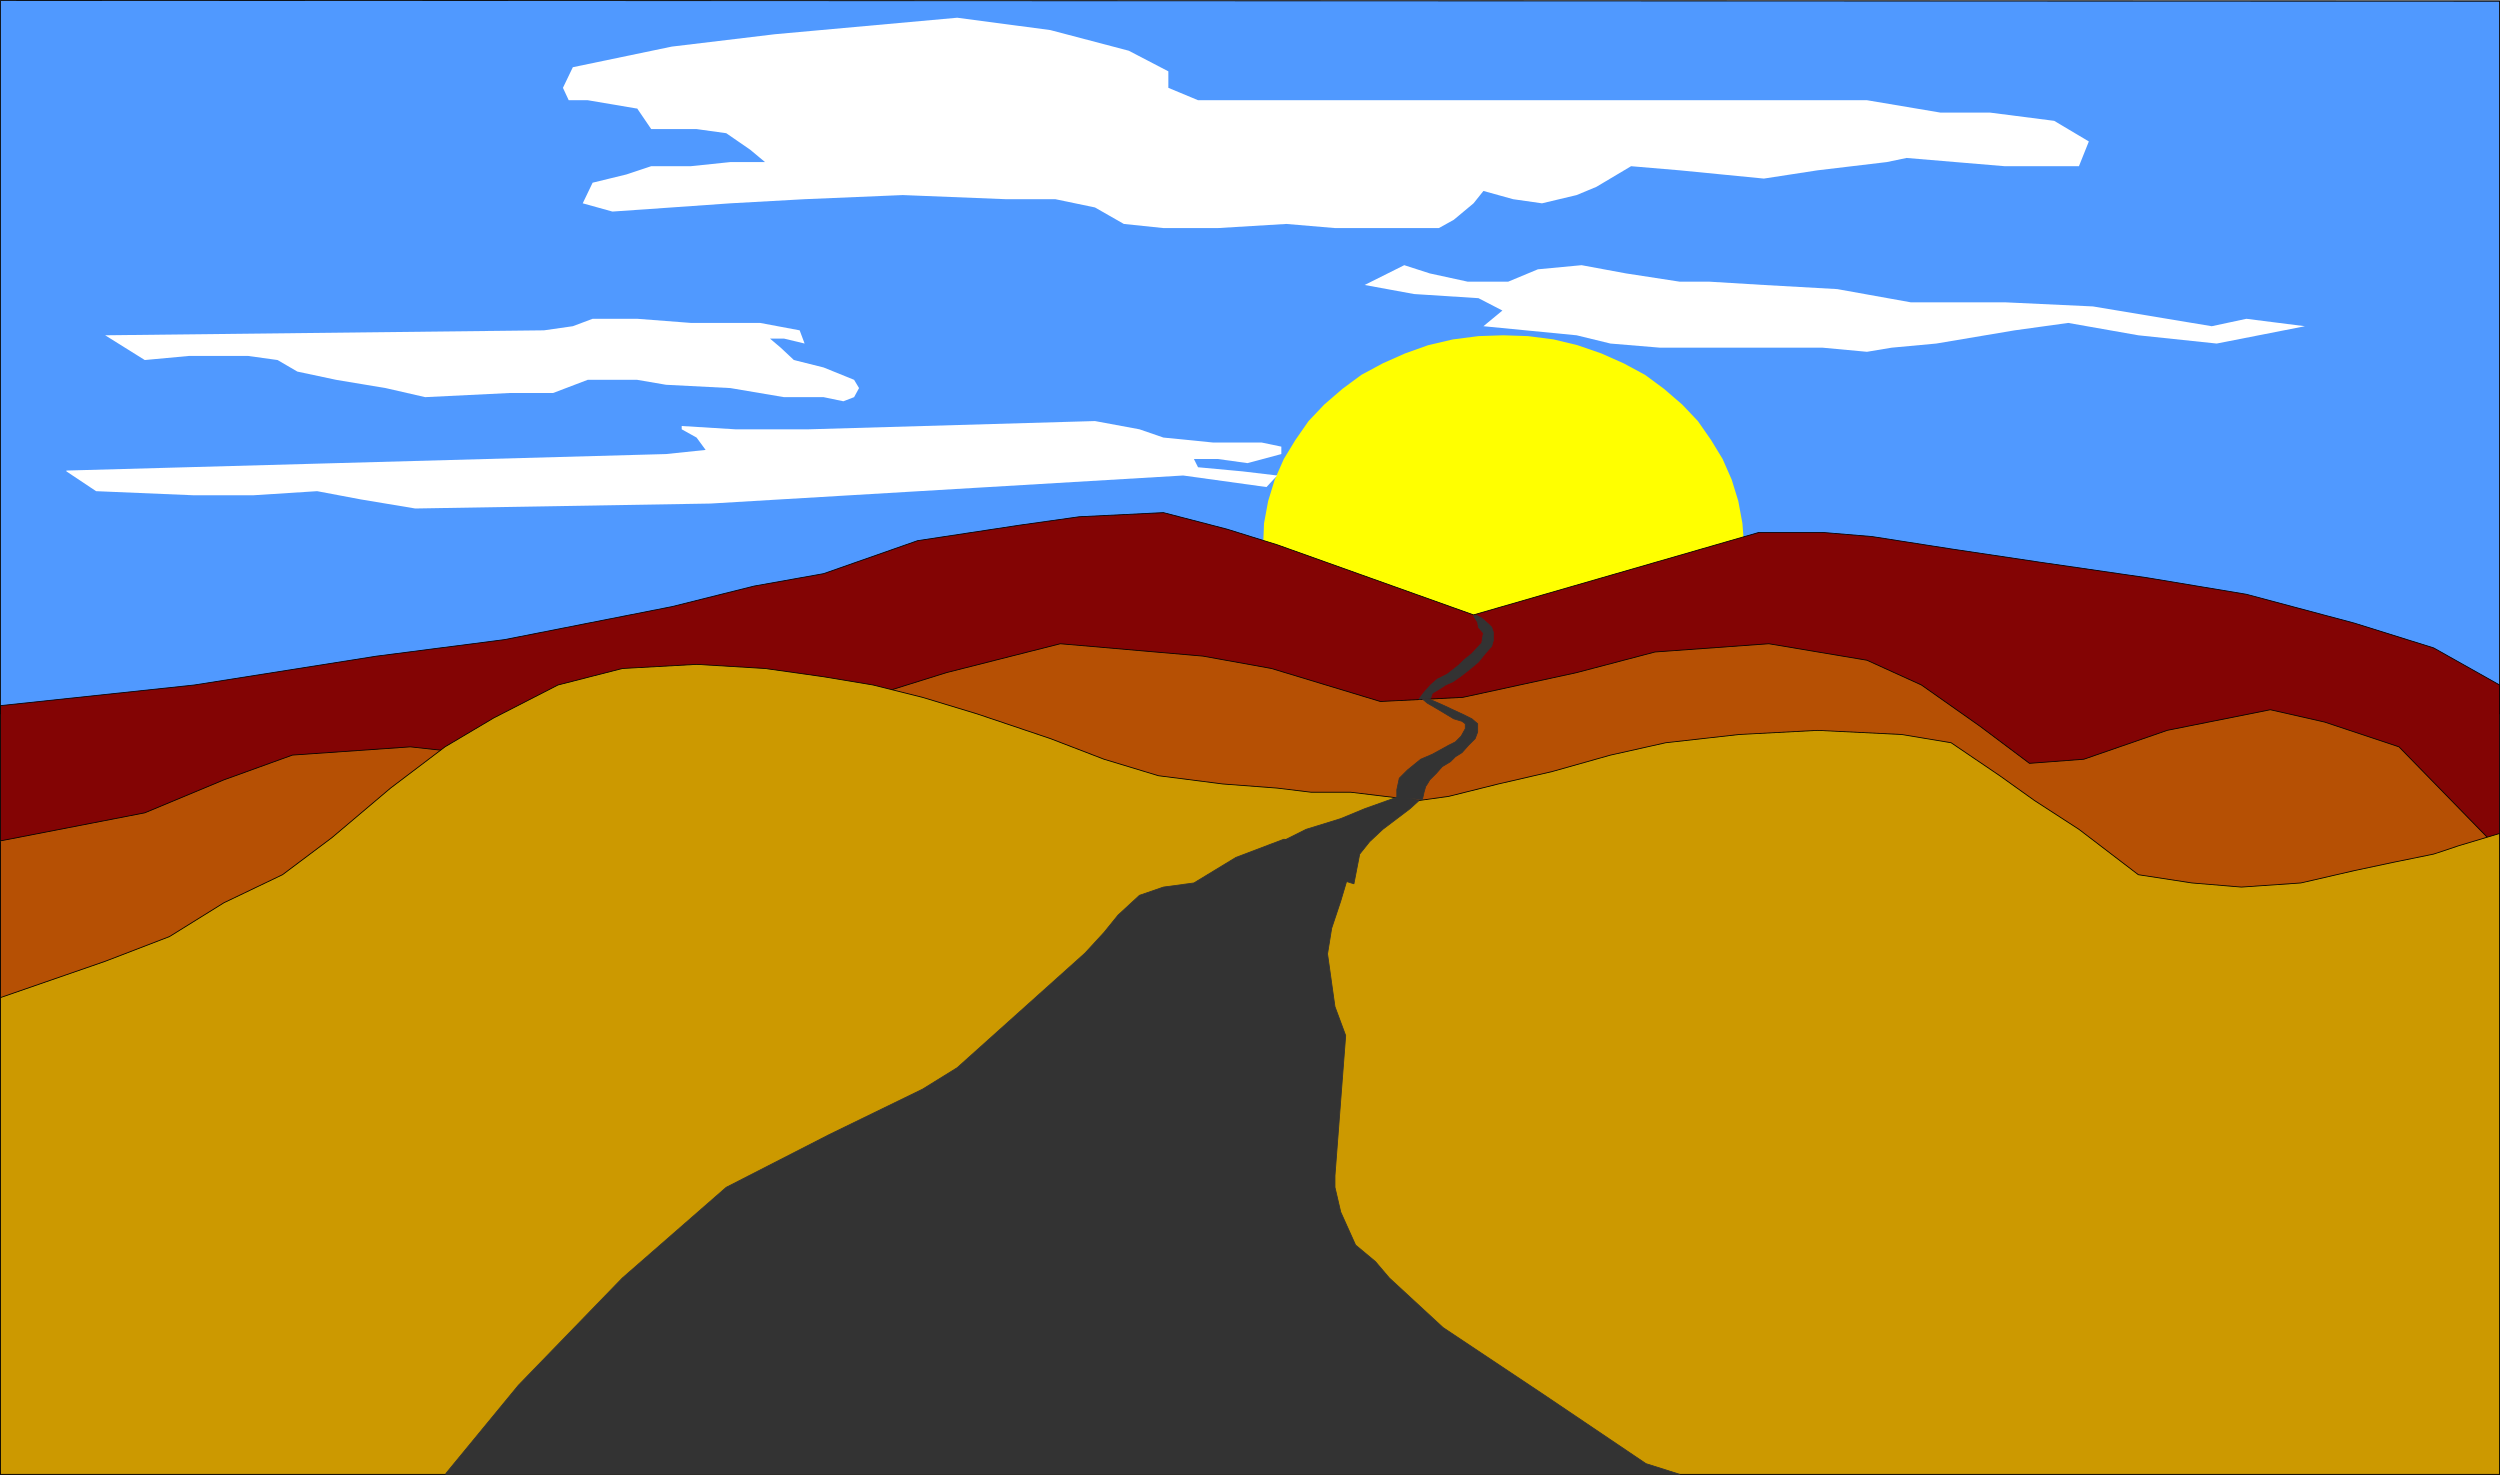
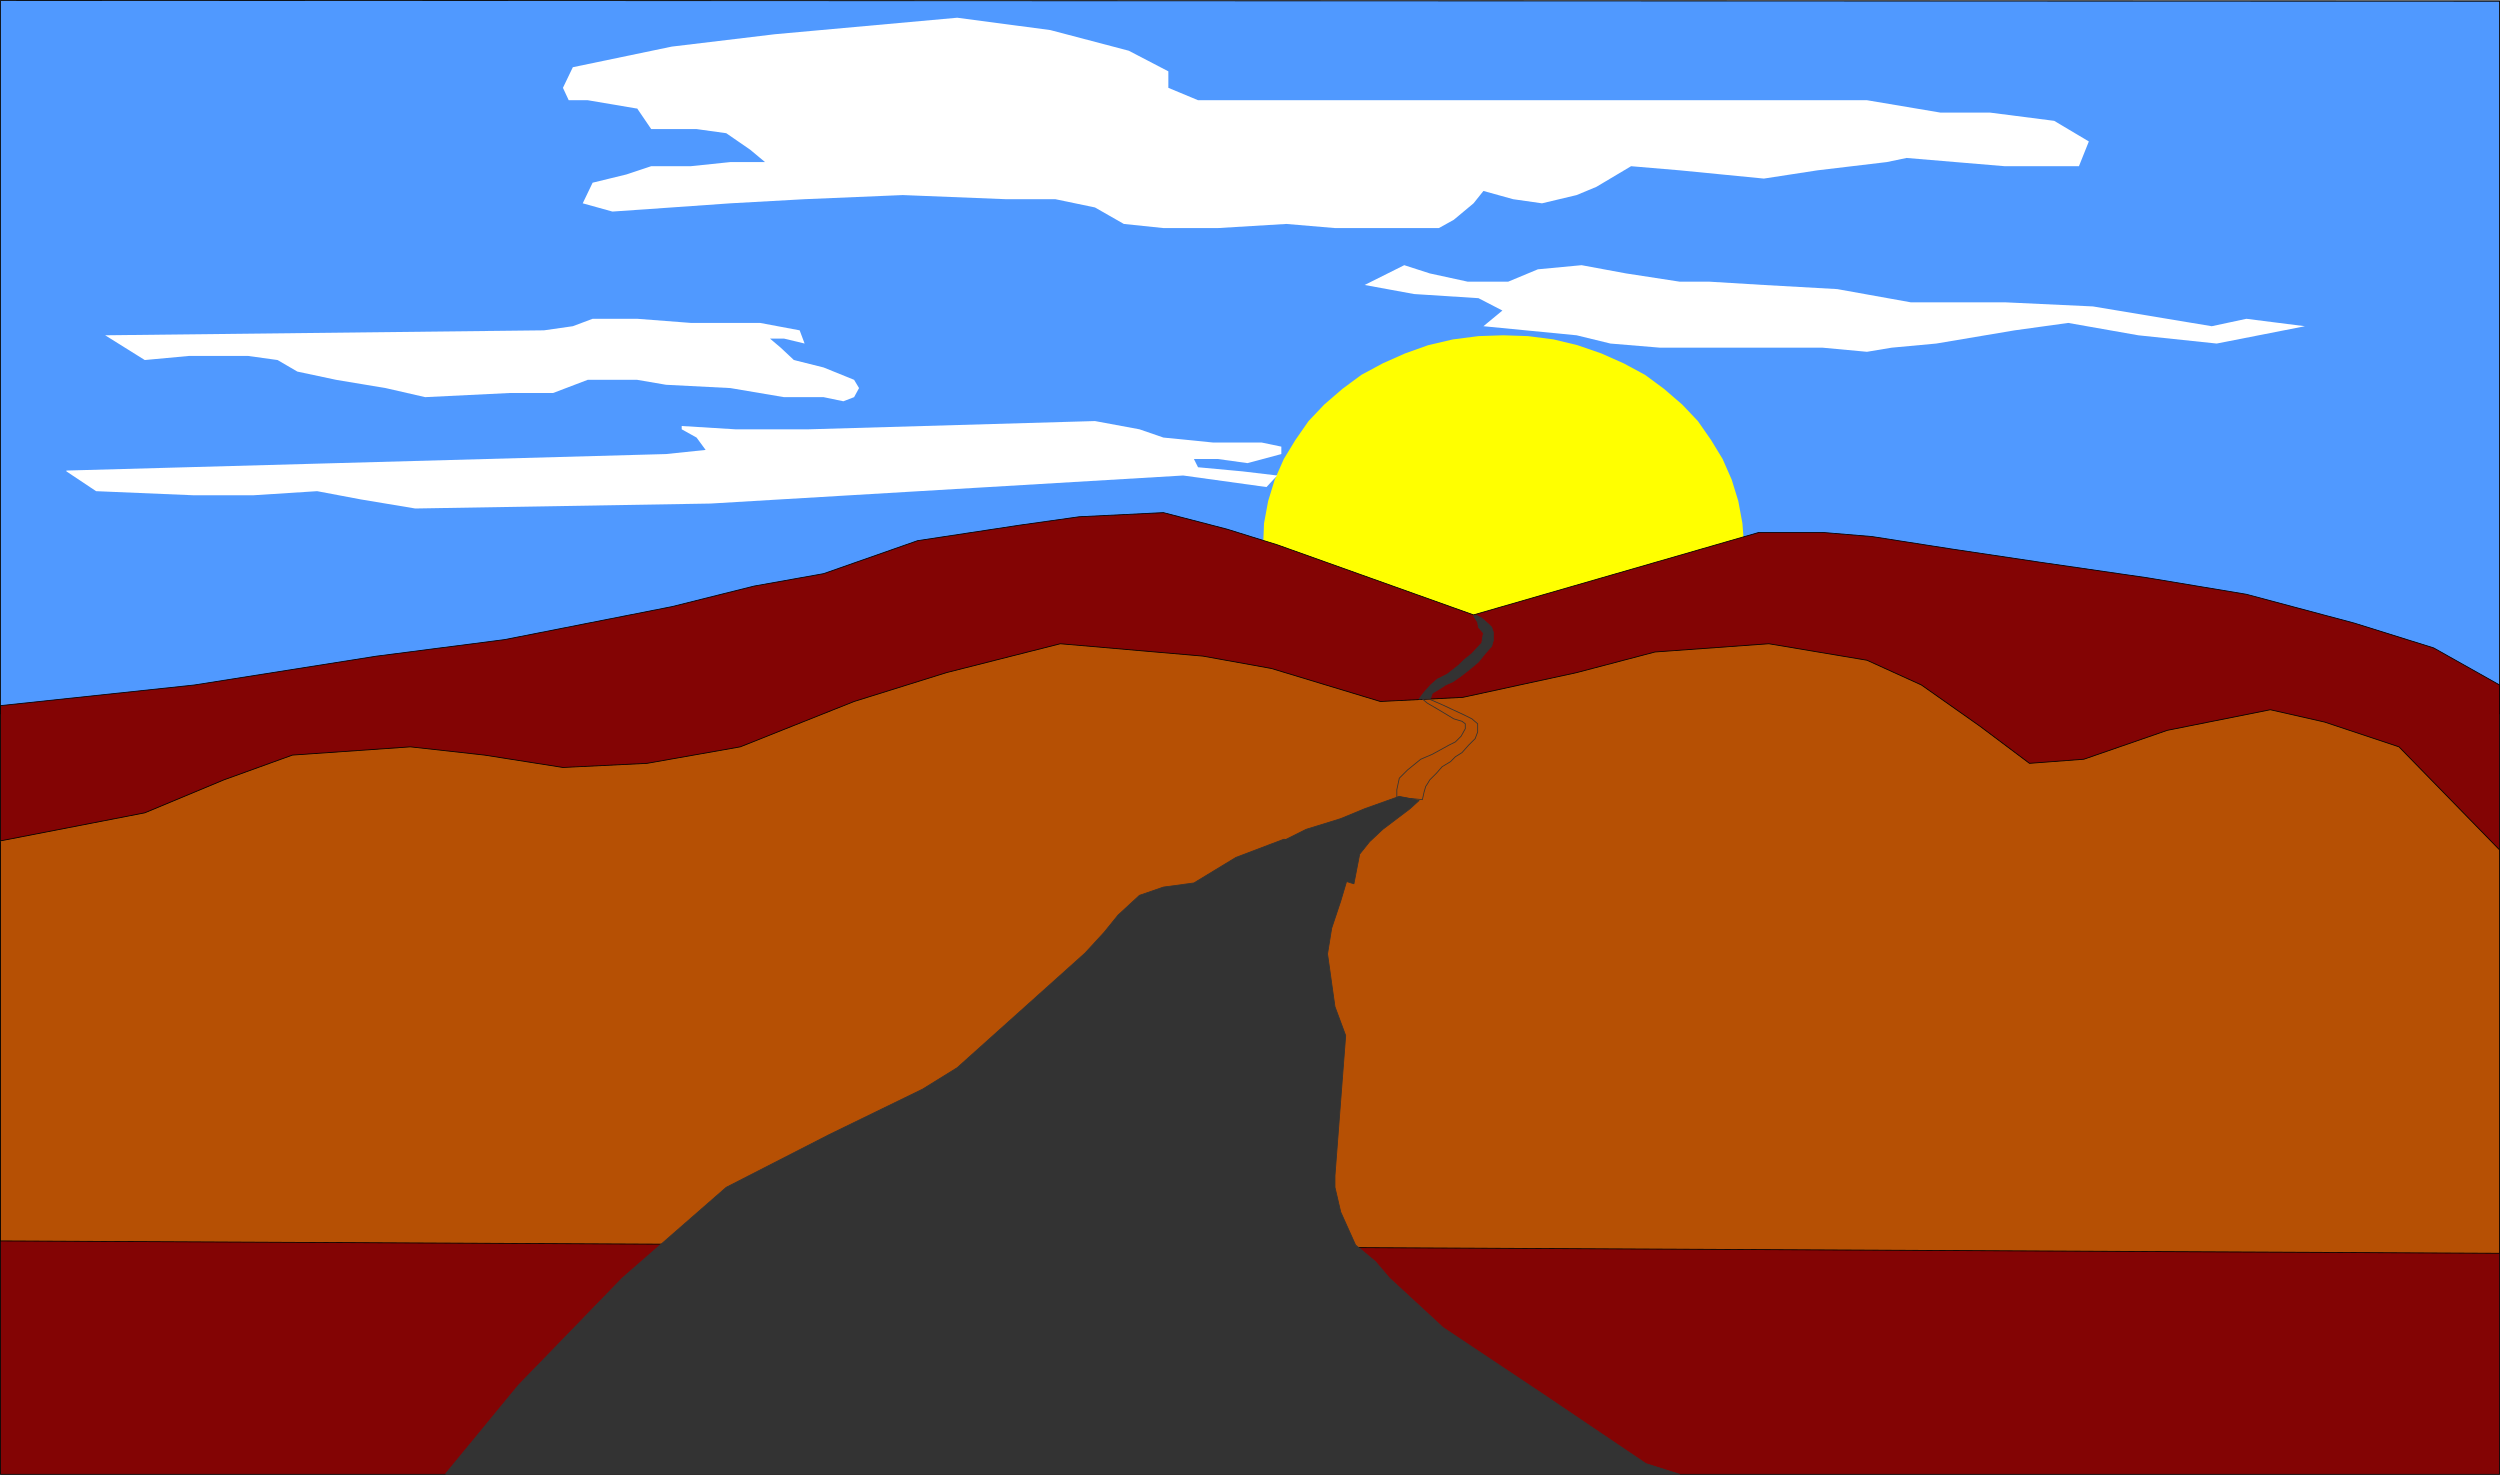
<svg xmlns="http://www.w3.org/2000/svg" xmlns:ns1="http://sodipodi.sourceforge.net/DTD/sodipodi-0.dtd" xmlns:ns2="http://www.inkscape.org/namespaces/inkscape" version="1.0" width="129.595mm" height="76.448mm" id="svg21" ns1:docname="Mountain Road 1.wmf">
  <rect width="100%" height="100%" fill="#808080" stroke="none" />
  <ns1:namedview id="namedview21" pagecolor="#ffffff" bordercolor="#000000" borderopacity="0.25" ns2:showpageshadow="2" ns2:pageopacity="0.0" ns2:pagecheckerboard="0" ns2:deskcolor="#d1d1d1" ns2:document-units="mm" />
  <defs id="defs1">
    <pattern id="WMFhbasepattern" patternUnits="userSpaceOnUse" width="6" height="6" x="0" y="0" />
  </defs>
  <path style="fill:#5099ff;fill-opacity:1;fill-rule:evenodd;stroke:none" d="M 0.081,0.081 489.728,0.242 V 139.863 H 0.081 V 0.242 v 0 z" id="path1" />
  <path style="fill:none;stroke:#000000;stroke-width:0.162px;stroke-linecap:round;stroke-linejoin:round;stroke-miterlimit:4;stroke-dasharray:none;stroke-opacity:1" d="M 0.081,0.081 489.728,0.242 V 139.863 H 0.081 V 0.242 v 0" id="path2" />
  <path style="fill:#ffff00;fill-opacity:1;fill-rule:evenodd;stroke:none" d="m 294.516,65.69 4.848,0.162 5.01,0.646 4.686,1.131 4.686,1.616 4.363,1.939 4.202,2.262 3.717,2.747 3.555,3.07 3.07,3.232 2.586,3.717 2.262,3.717 1.778,4.04 1.293,4.202 0.808,4.363 0.323,4.202 -0.323,4.202 -0.808,4.202 -1.293,4.363 -1.778,3.878 -2.262,3.878 -2.586,3.555 -3.07,3.394 -3.555,2.909 -3.717,2.909 -4.202,2.262 -4.363,1.778 -4.686,1.616 -4.686,1.131 -5.01,0.646 -4.848,0.485 -4.848,-0.485 -5.01,-0.646 -4.848,-1.131 -4.525,-1.616 -4.363,-1.778 -4.202,-2.262 -3.717,-2.909 -3.555,-2.909 -3.07,-3.394 -2.586,-3.555 -2.262,-3.878 -1.778,-3.878 -1.293,-4.363 -0.808,-4.202 -0.162,-4.202 0.162,-4.202 0.808,-4.363 1.293,-4.202 1.778,-4.04 2.262,-3.717 2.586,-3.717 3.07,-3.232 3.555,-3.07 3.717,-2.747 4.202,-2.262 4.363,-1.939 4.525,-1.616 4.848,-1.131 5.01,-0.646 4.848,-0.162 z" id="path3" />
  <path style="fill:#ffffff;fill-opacity:1;fill-rule:evenodd;stroke:none" d="m 124.674,21.25 -9.534,-1.616 h -3.717 l -1.131,-2.424 1.939,-4.04 7.757,-1.616 11.635,-2.424 20.2,-2.424 35.714,-3.232 18.261,2.424 15.352,4.04 7.757,4.04 v 1.616 1.616 l 5.818,2.424 h 6.626 13.574 86.779 24.078 l 14.382,2.424 h 9.696 l 12.605,1.616 6.787,4.04 -1.939,4.848 h -14.544 l -19.23,-1.616 -3.878,0.808 -13.574,1.616 -10.504,1.616 -16.483,-1.616 -9.534,-0.808 -6.787,4.04 -3.878,1.616 -6.787,1.616 -5.656,-0.808 -5.818,-1.616 -1.939,2.424 -3.878,3.232 -2.909,1.616 h -8.726 -11.635 l -9.534,-0.808 -13.413,0.808 h -10.666 l -7.757,-0.808 -5.656,-3.232 -7.757,-1.616 h -9.696 L 176.871,38.218 l -19.23,0.808 -14.544,0.808 -11.474,0.808 -11.635,0.808 -5.818,-1.616 1.939,-4.04 6.626,-1.616 4.848,-1.616 h 7.757 l 7.757,-0.808 h 6.787 l -2.909,-2.424 -4.686,-3.232 -5.818,-0.808 h -4.848 -4.04 l -2.747,-4.04 v 0 z" id="path4" />
  <path style="fill:#ffffff;fill-opacity:1;fill-rule:evenodd;stroke:none" d="m 20.604,65.69 85.971,-0.97 5.656,-0.808 3.878,-1.454 h 8.726 l 10.504,0.808 h 13.574 l 7.757,1.454 0.97,2.586 -4.04,-0.97 h -2.747 l 2.101,1.778 2.586,2.424 5.818,1.454 5.979,2.424 0.97,1.616 -0.97,1.778 -2.101,0.808 -3.878,-0.808 h -7.757 l -10.504,-1.778 -12.605,-0.646 -5.656,-0.97 h -9.696 l -6.787,2.586 H 99.788 L 83.305,77.81 75.548,76.032 65.852,74.416 58.257,72.8 54.378,70.538 48.561,69.73 h -6.787 -4.686 l -8.726,0.808 z" id="path5" />
  <path style="fill:#ffffff;fill-opacity:1;fill-rule:evenodd;stroke:none" d="m 13.009,92.192 117.483,-3.232 7.757,-0.808 -1.778,-2.424 -2.909,-1.616 v -0.646 l 10.504,0.646 h 14.382 l 56.075,-1.616 8.726,1.616 4.686,1.616 9.696,0.97 h 9.534 l 3.878,0.808 v 1.454 l -6.626,1.778 -5.818,-0.808 h -4.686 l 0.808,1.616 8.726,0.808 6.787,0.808 -2.101,2.262 -16.322,-2.262 -92.597,5.494 -57.853,0.97 L 70.7,97.848 62.135,96.232 49.53,97.04 H 38.057 L 18.826,96.232 13.009,92.353 v 0 z" id="path6" />
  <path style="fill:#ffffff;fill-opacity:1;fill-rule:evenodd;stroke:none" d="m 290.637,63.912 3.717,-3.07 -4.686,-2.424 -12.605,-0.808 -9.696,-1.778 7.757,-3.878 5.01,1.616 7.434,1.616 h 7.918 l 5.818,-2.424 8.565,-0.808 8.726,1.616 10.504,1.616 h 5.818 l 10.666,0.646 14.382,0.808 14.382,2.586 h 18.422 l 17.291,0.808 23.27,3.878 6.787,-1.454 11.474,1.454 -17.291,3.394 -15.352,-1.616 -13.736,-2.424 -10.504,1.454 -15.352,2.586 -8.726,0.808 -4.848,0.808 -8.726,-0.808 h -12.443 -10.666 -8.726 l -9.696,-0.808 -6.626,-1.616 z" id="path7" />
  <path style="fill:#830404;fill-opacity:1;fill-rule:evenodd;stroke:none" d="m 0.081,138.247 37.976,-4.04 35.714,-5.656 25.048,-3.232 32.805,-6.464 16.16,-4.04 13.574,-2.424 18.422,-6.464 20.2,-3.07 11.474,-1.616 16.483,-0.808 12.443,3.232 9.858,3.07 38.461,13.736 55.914,-16.16 h 12.443 l 9.696,0.808 15.514,2.424 17.291,2.586 21.17,3.07 19.392,3.232 21.17,5.656 15.514,4.848 12.928,7.272 V 288.857 H 0.081 Z" id="path8" />
  <path style="fill:none;stroke:#000000;stroke-width:0.162px;stroke-linecap:round;stroke-linejoin:round;stroke-miterlimit:4;stroke-dasharray:none;stroke-opacity:1" d="m 0.081,138.247 37.976,-4.04 35.714,-5.656 25.048,-3.232 32.805,-6.464 16.16,-4.04 13.574,-2.424 18.422,-6.464 20.2,-3.07 11.474,-1.616 16.483,-0.808 12.443,3.232 9.858,3.07 38.461,13.736 55.914,-16.16 h 12.443 l 9.696,0.808 15.514,2.424 17.291,2.586 21.17,3.07 19.392,3.232 21.17,5.656 15.514,4.848 12.928,7.272 V 288.857 H 0.081 v -150.61 0" id="path9" />
  <path style="fill:#b65004;fill-opacity:1;fill-rule:evenodd;stroke:none" d="m 0.081,164.749 28.28,-5.494 15.514,-6.464 13.413,-4.848 23.109,-1.616 14.544,1.616 15.352,2.424 16.483,-0.808 18.261,-3.232 22.301,-8.888 18.099,-5.656 22.301,-5.656 27.957,2.424 13.413,2.424 21.331,6.464 16.16,-0.808 22.301,-4.848 15.352,-4.04 22.301,-1.616 19.23,3.232 10.666,4.848 11.474,8.08 9.696,7.272 10.666,-0.808 16.322,-5.656 20.2,-4.04 10.666,2.424 14.544,4.848 19.715,20.2 v 79.022 L 0.081,243.125 v -78.214 0 z" id="path10" />
  <path style="fill:none;stroke:#000000;stroke-width:0.162px;stroke-linecap:round;stroke-linejoin:round;stroke-miterlimit:4;stroke-dasharray:none;stroke-opacity:1" d="m 0.081,164.749 28.28,-5.494 15.514,-6.464 13.413,-4.848 23.109,-1.616 14.544,1.616 15.352,2.424 16.483,-0.808 18.261,-3.232 22.301,-8.888 18.099,-5.656 22.301,-5.656 27.957,2.424 13.413,2.424 21.331,6.464 16.16,-0.808 22.301,-4.848 15.352,-4.04 22.301,-1.616 19.23,3.232 10.666,4.848 11.474,8.08 9.696,7.272 10.666,-0.808 16.322,-5.656 20.2,-4.04 10.666,2.424 14.544,4.848 19.715,20.2 v 79.022 L 0.081,243.125 v -78.214 0" id="path11" />
-   <path style="fill:#cc9900;fill-opacity:1;fill-rule:evenodd;stroke:none" d="m 0.081,195.453 20.523,-7.11 12.605,-4.848 10.666,-6.626 11.474,-5.494 9.696,-7.272 11.474,-9.696 10.666,-8.08 9.534,-5.656 12.605,-6.464 12.605,-3.232 14.544,-0.808 13.413,0.808 11.474,1.616 9.696,1.616 9.696,2.424 10.666,3.232 14.382,4.848 10.504,4.04 10.666,3.232 12.605,1.616 10.666,0.808 6.626,0.808 h 7.757 l 13.413,1.616 5.818,-0.808 9.696,-2.424 10.504,-2.424 11.474,-3.232 10.827,-2.424 14.382,-1.616 15.352,-0.808 16.483,0.808 9.696,1.616 9.534,6.464 6.787,4.848 8.726,5.656 11.635,8.888 10.504,1.616 9.696,0.808 11.635,-0.808 10.504,-2.424 7.595,-1.616 7.918,-1.616 4.848,-1.616 8.08,-2.424 V 288.857 H 0.081 Z" id="path12" />
-   <path style="fill:none;stroke:#000000;stroke-width:0.162px;stroke-linecap:round;stroke-linejoin:round;stroke-miterlimit:4;stroke-dasharray:none;stroke-opacity:1" d="m 0.081,195.453 20.523,-7.11 12.605,-4.848 10.666,-6.626 11.474,-5.494 9.696,-7.272 11.474,-9.696 10.666,-8.08 9.534,-5.656 12.605,-6.464 12.605,-3.232 14.544,-0.808 13.413,0.808 11.474,1.616 9.696,1.616 9.696,2.424 10.666,3.232 14.382,4.848 10.504,4.04 10.666,3.232 12.605,1.616 10.666,0.808 6.626,0.808 h 7.757 l 13.413,1.616 5.818,-0.808 9.696,-2.424 10.504,-2.424 11.474,-3.232 10.827,-2.424 14.382,-1.616 15.352,-0.808 16.483,0.808 9.696,1.616 9.534,6.464 6.787,4.848 8.726,5.656 11.635,8.888 10.504,1.616 9.696,0.808 11.635,-0.808 10.504,-2.424 7.595,-1.616 7.918,-1.616 4.848,-1.616 8.08,-2.424 V 288.857 H 0.081 v -93.404 0" id="path13" />
  <path style="fill:#333333;fill-opacity:1;fill-rule:evenodd;stroke:none" d="m 87.345,288.695 14.221,-17.291 20.362,-21.008 20.362,-17.776 20.2,-10.342 18.261,-8.888 6.787,-4.202 25.048,-22.462 3.717,-4.04 2.747,-3.394 4.202,-3.878 4.686,-1.616 5.979,-0.808 8.242,-5.01 9.373,-3.555 7.757,0.97 5.171,5.171 -1.778,5.979 -1.778,5.333 -0.808,5.01 1.454,10.342 2.101,5.656 -2.101,27.472 v 2.262 l 1.131,4.848 2.909,6.464 3.878,3.232 2.747,3.232 10.504,9.696 19.392,12.928 20.362,13.736 6.626,2.101 H 87.345 v 0 z" id="path14" />
  <path style="fill:none;stroke:#333333;stroke-width:0.162px;stroke-linecap:round;stroke-linejoin:round;stroke-miterlimit:4;stroke-dasharray:none;stroke-opacity:1" d="m 87.345,288.695 14.221,-17.291 20.362,-21.008 20.362,-17.776 20.2,-10.342 18.261,-8.888 6.787,-4.202 25.048,-22.462 3.717,-4.04 2.747,-3.394 4.202,-3.878 4.686,-1.616 5.979,-0.808 8.242,-5.01 9.373,-3.555 7.757,0.97 5.171,5.171 -1.778,5.979 -1.778,5.333 -0.808,5.01 1.454,10.342 2.101,5.656 -2.101,27.472 v 2.262 l 1.131,4.848 2.909,6.464 3.878,3.232 2.747,3.232 10.504,9.696 19.392,12.928 20.362,13.736 6.626,2.101 H 87.345 v 0" id="path15" />
  <path style="fill:#333333;fill-opacity:1;fill-rule:evenodd;stroke:none" d="m 248.137,167.981 0.97,-1.939 1.939,-1.131 4.848,-2.424 6.787,-2.101 4.686,-1.939 6.787,-2.424 3.878,0.808 -1.778,1.616 -5.333,4.04 -2.586,2.424 -1.939,2.424 -1.131,5.818 -17.13,-5.171 z" id="path16" />
  <path style="fill:none;stroke:#333333;stroke-width:0.162px;stroke-linecap:round;stroke-linejoin:round;stroke-miterlimit:4;stroke-dasharray:none;stroke-opacity:1" d="m 248.137,167.981 0.97,-1.939 1.939,-1.131 4.848,-2.424 6.787,-2.101 4.686,-1.939 6.787,-2.424 3.878,0.808 -1.778,1.616 -5.333,4.04 -2.586,2.424 -1.939,2.424 -1.131,5.818 -17.13,-5.171 v 0" id="path17" />
-   <path style="fill:#333333;fill-opacity:1;fill-rule:evenodd;stroke:none" d="m 279.972,136.955 2.262,0.97 4.848,2.262 1.293,0.646 1.131,0.97 v 1.616 l -0.485,1.293 -1.293,1.293 -1.293,1.454 -1.293,0.808 -0.97,0.97 -1.616,0.97 -1.131,1.293 -1.293,1.293 -0.485,0.808 -0.323,0.485 -0.323,1.131 -0.323,1.454 -5.01,-0.485 v -1.454 l 0.485,-2.262 1.616,-1.616 2.586,-2.101 2.262,-0.97 3.232,-1.778 1.293,-0.646 1.131,-1.131 0.808,-1.454 v -0.97 l -0.646,-0.485 -1.616,-0.485 -3.232,-1.939 -1.939,-1.131 -0.97,-0.808 h 1.454 v 0 z" id="path18" />
  <path style="fill:none;stroke:#333333;stroke-width:0.162px;stroke-linecap:round;stroke-linejoin:round;stroke-miterlimit:4;stroke-dasharray:none;stroke-opacity:1" d="m 279.972,136.955 2.262,0.97 4.848,2.262 1.293,0.646 1.131,0.97 v 1.616 l -0.485,1.293 -1.293,1.293 -1.293,1.454 -1.293,0.808 -0.97,0.97 -1.616,0.97 -1.131,1.293 -1.293,1.293 -0.485,0.808 -0.323,0.485 -0.323,1.131 -0.323,1.454 -5.01,-0.485 v -1.454 l 0.485,-2.262 1.616,-1.616 2.586,-2.101 2.262,-0.97 3.232,-1.778 1.293,-0.646 1.131,-1.131 0.808,-1.454 v -0.97 l -0.646,-0.485 -1.616,-0.485 -3.232,-1.939 -1.939,-1.131 -0.97,-0.808 h 1.454 v 0" id="path19" />
  <path style="fill:#333333;fill-opacity:1;fill-rule:evenodd;stroke:none" d="m 289.344,120.633 0.97,0.485 1.293,1.131 0.646,0.646 0.323,0.97 v 1.616 l -0.323,1.131 -1.293,1.454 -1.293,1.616 -1.939,1.616 -1.454,1.131 -1.616,1.131 -1.454,0.646 -0.97,0.646 -0.808,0.485 -0.808,0.485 -0.323,0.97 -2.262,0.162 0.97,-1.293 1.293,-1.454 1.293,-1.131 1.939,-0.97 2.262,-1.778 0.97,-0.97 1.616,-1.293 1.939,-2.101 0.323,-1.939 -0.97,-1.131 -0.162,-0.97 -0.808,-1.293 h 0.808 v 0 z" id="path20" />
  <path style="fill:none;stroke:#333333;stroke-width:0.162px;stroke-linecap:round;stroke-linejoin:round;stroke-miterlimit:4;stroke-dasharray:none;stroke-opacity:1" d="m 289.344,120.633 0.97,0.485 1.293,1.131 0.646,0.646 0.323,0.97 v 1.616 l -0.323,1.131 -1.293,1.454 -1.293,1.616 -1.939,1.616 -1.454,1.131 -1.616,1.131 -1.454,0.646 -0.97,0.646 -0.808,0.485 -0.808,0.485 -0.323,0.97 -2.262,0.162 0.97,-1.293 1.293,-1.454 1.293,-1.131 1.939,-0.97 2.262,-1.778 0.97,-0.97 1.616,-1.293 1.939,-2.101 0.323,-1.939 -0.97,-1.131 -0.162,-0.97 -0.808,-1.293 h 0.808 v 0" id="path21" />
</svg>